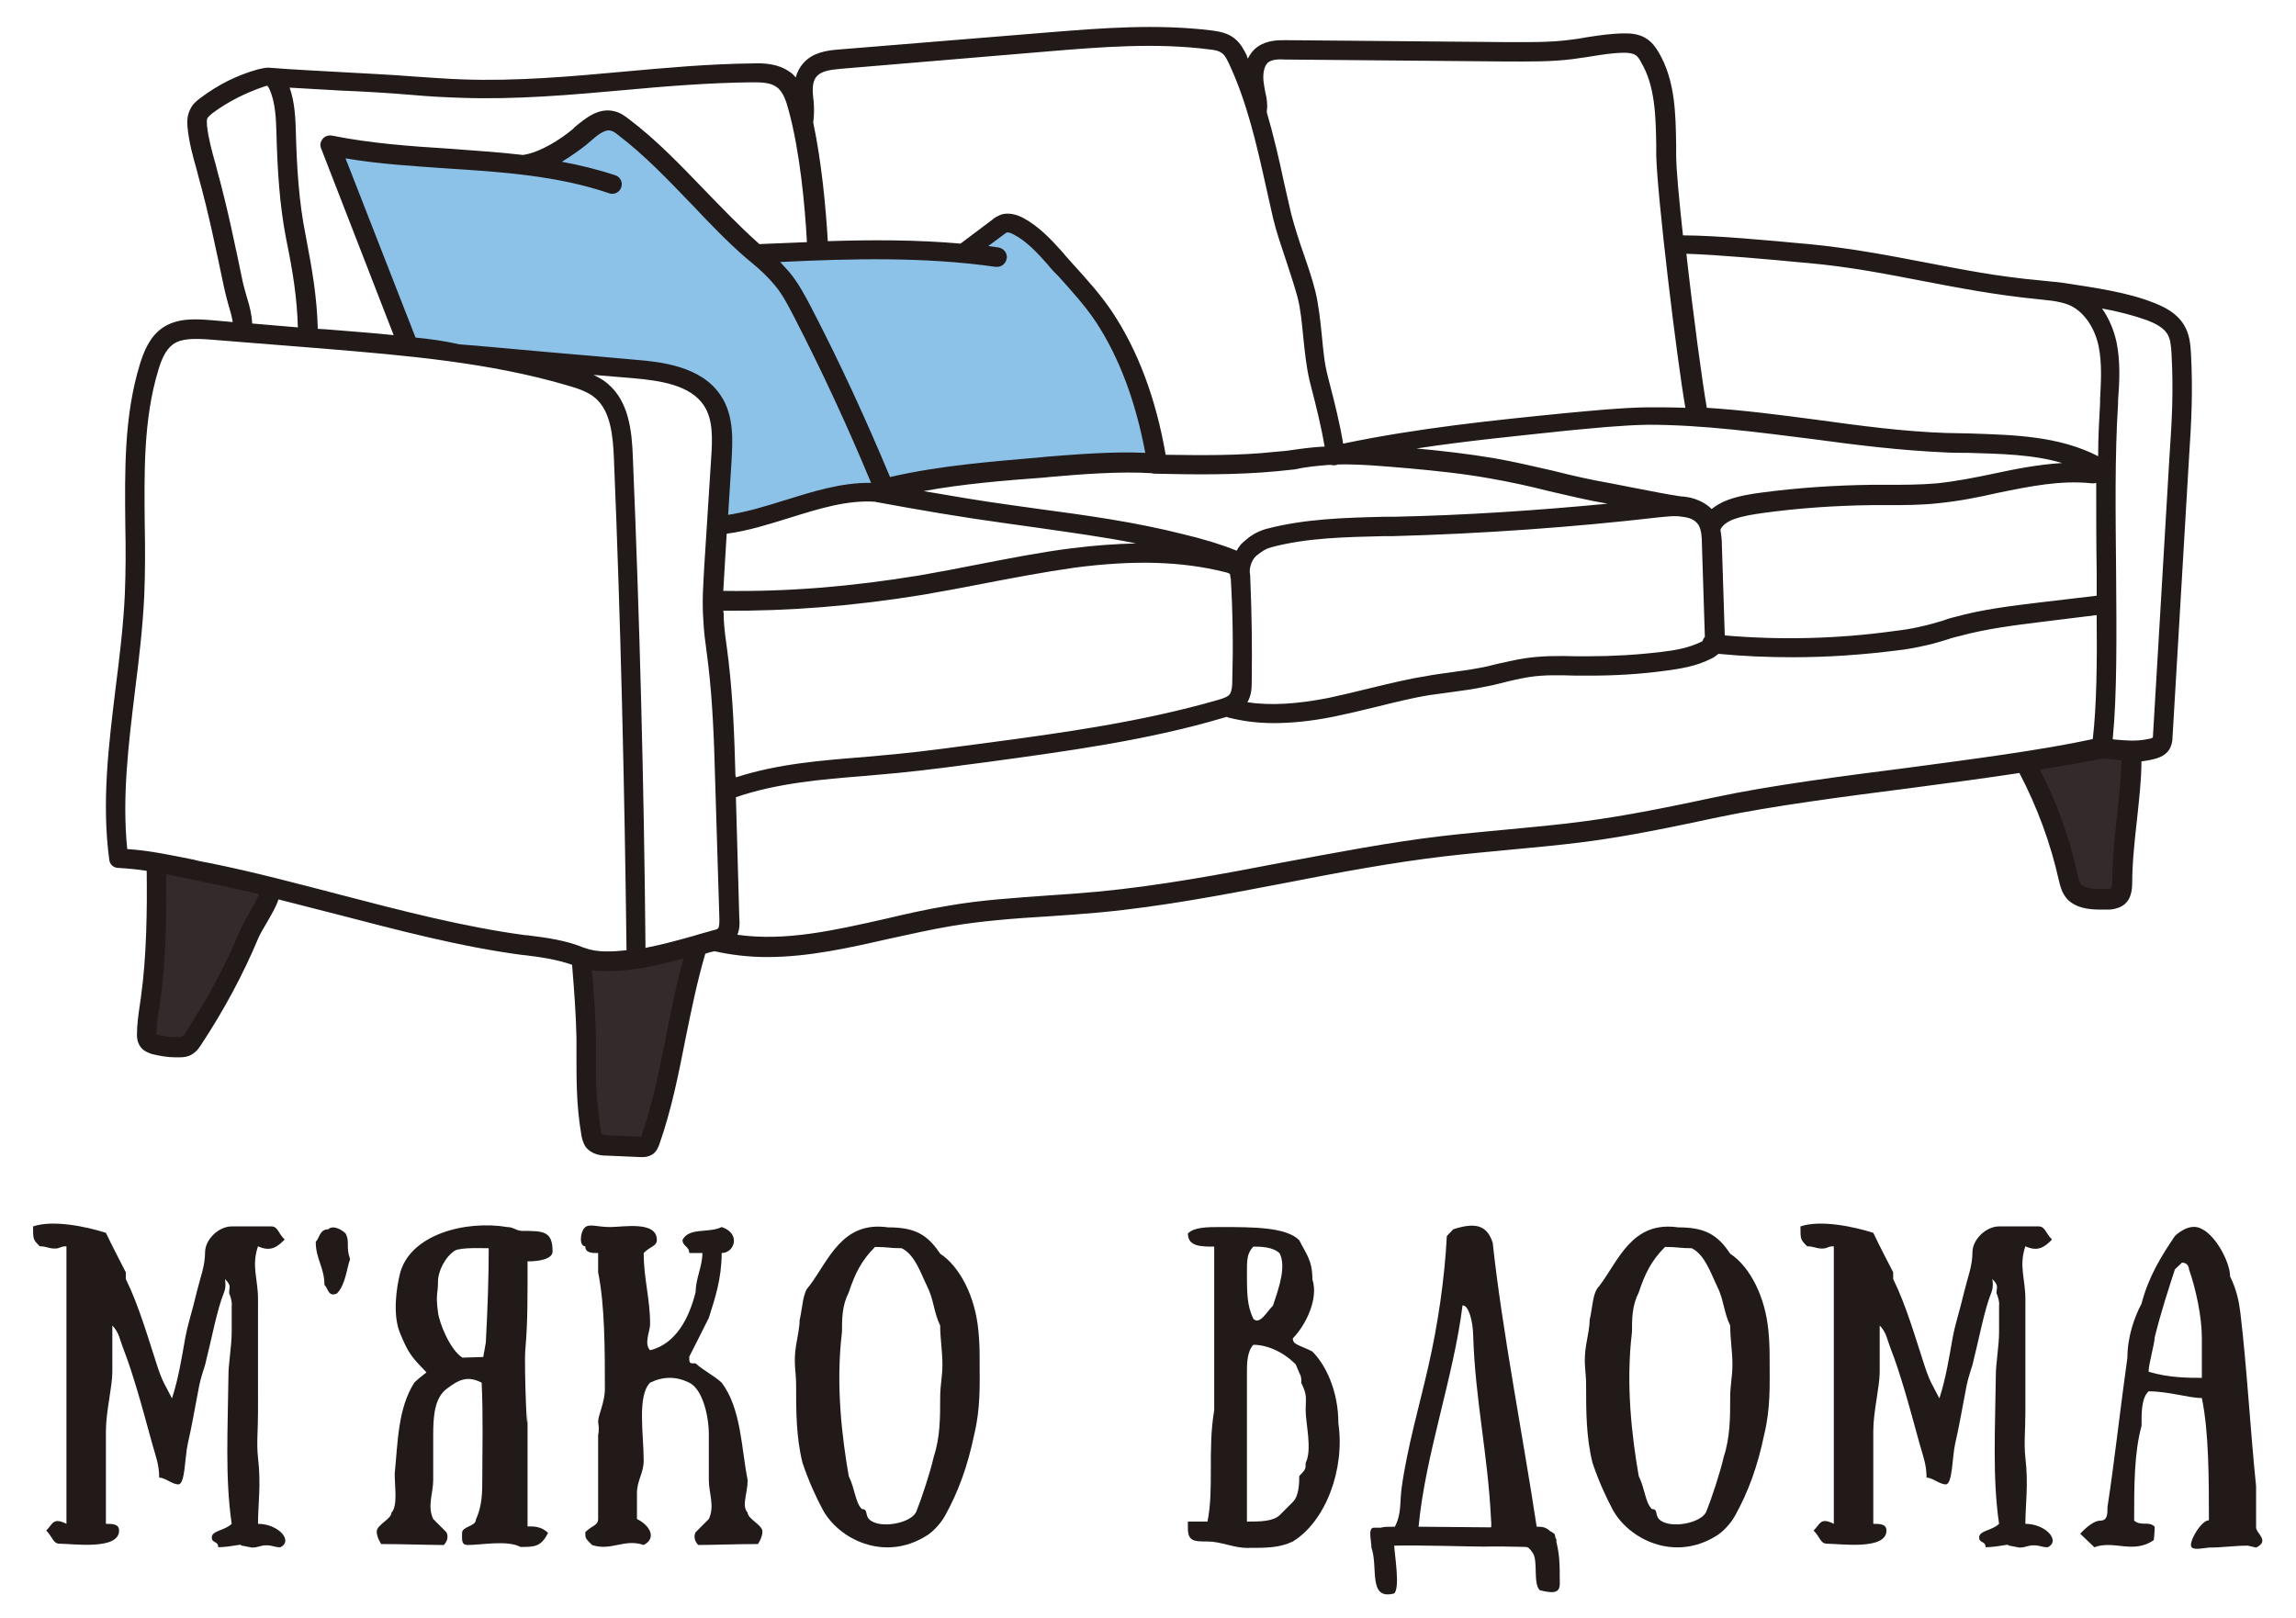
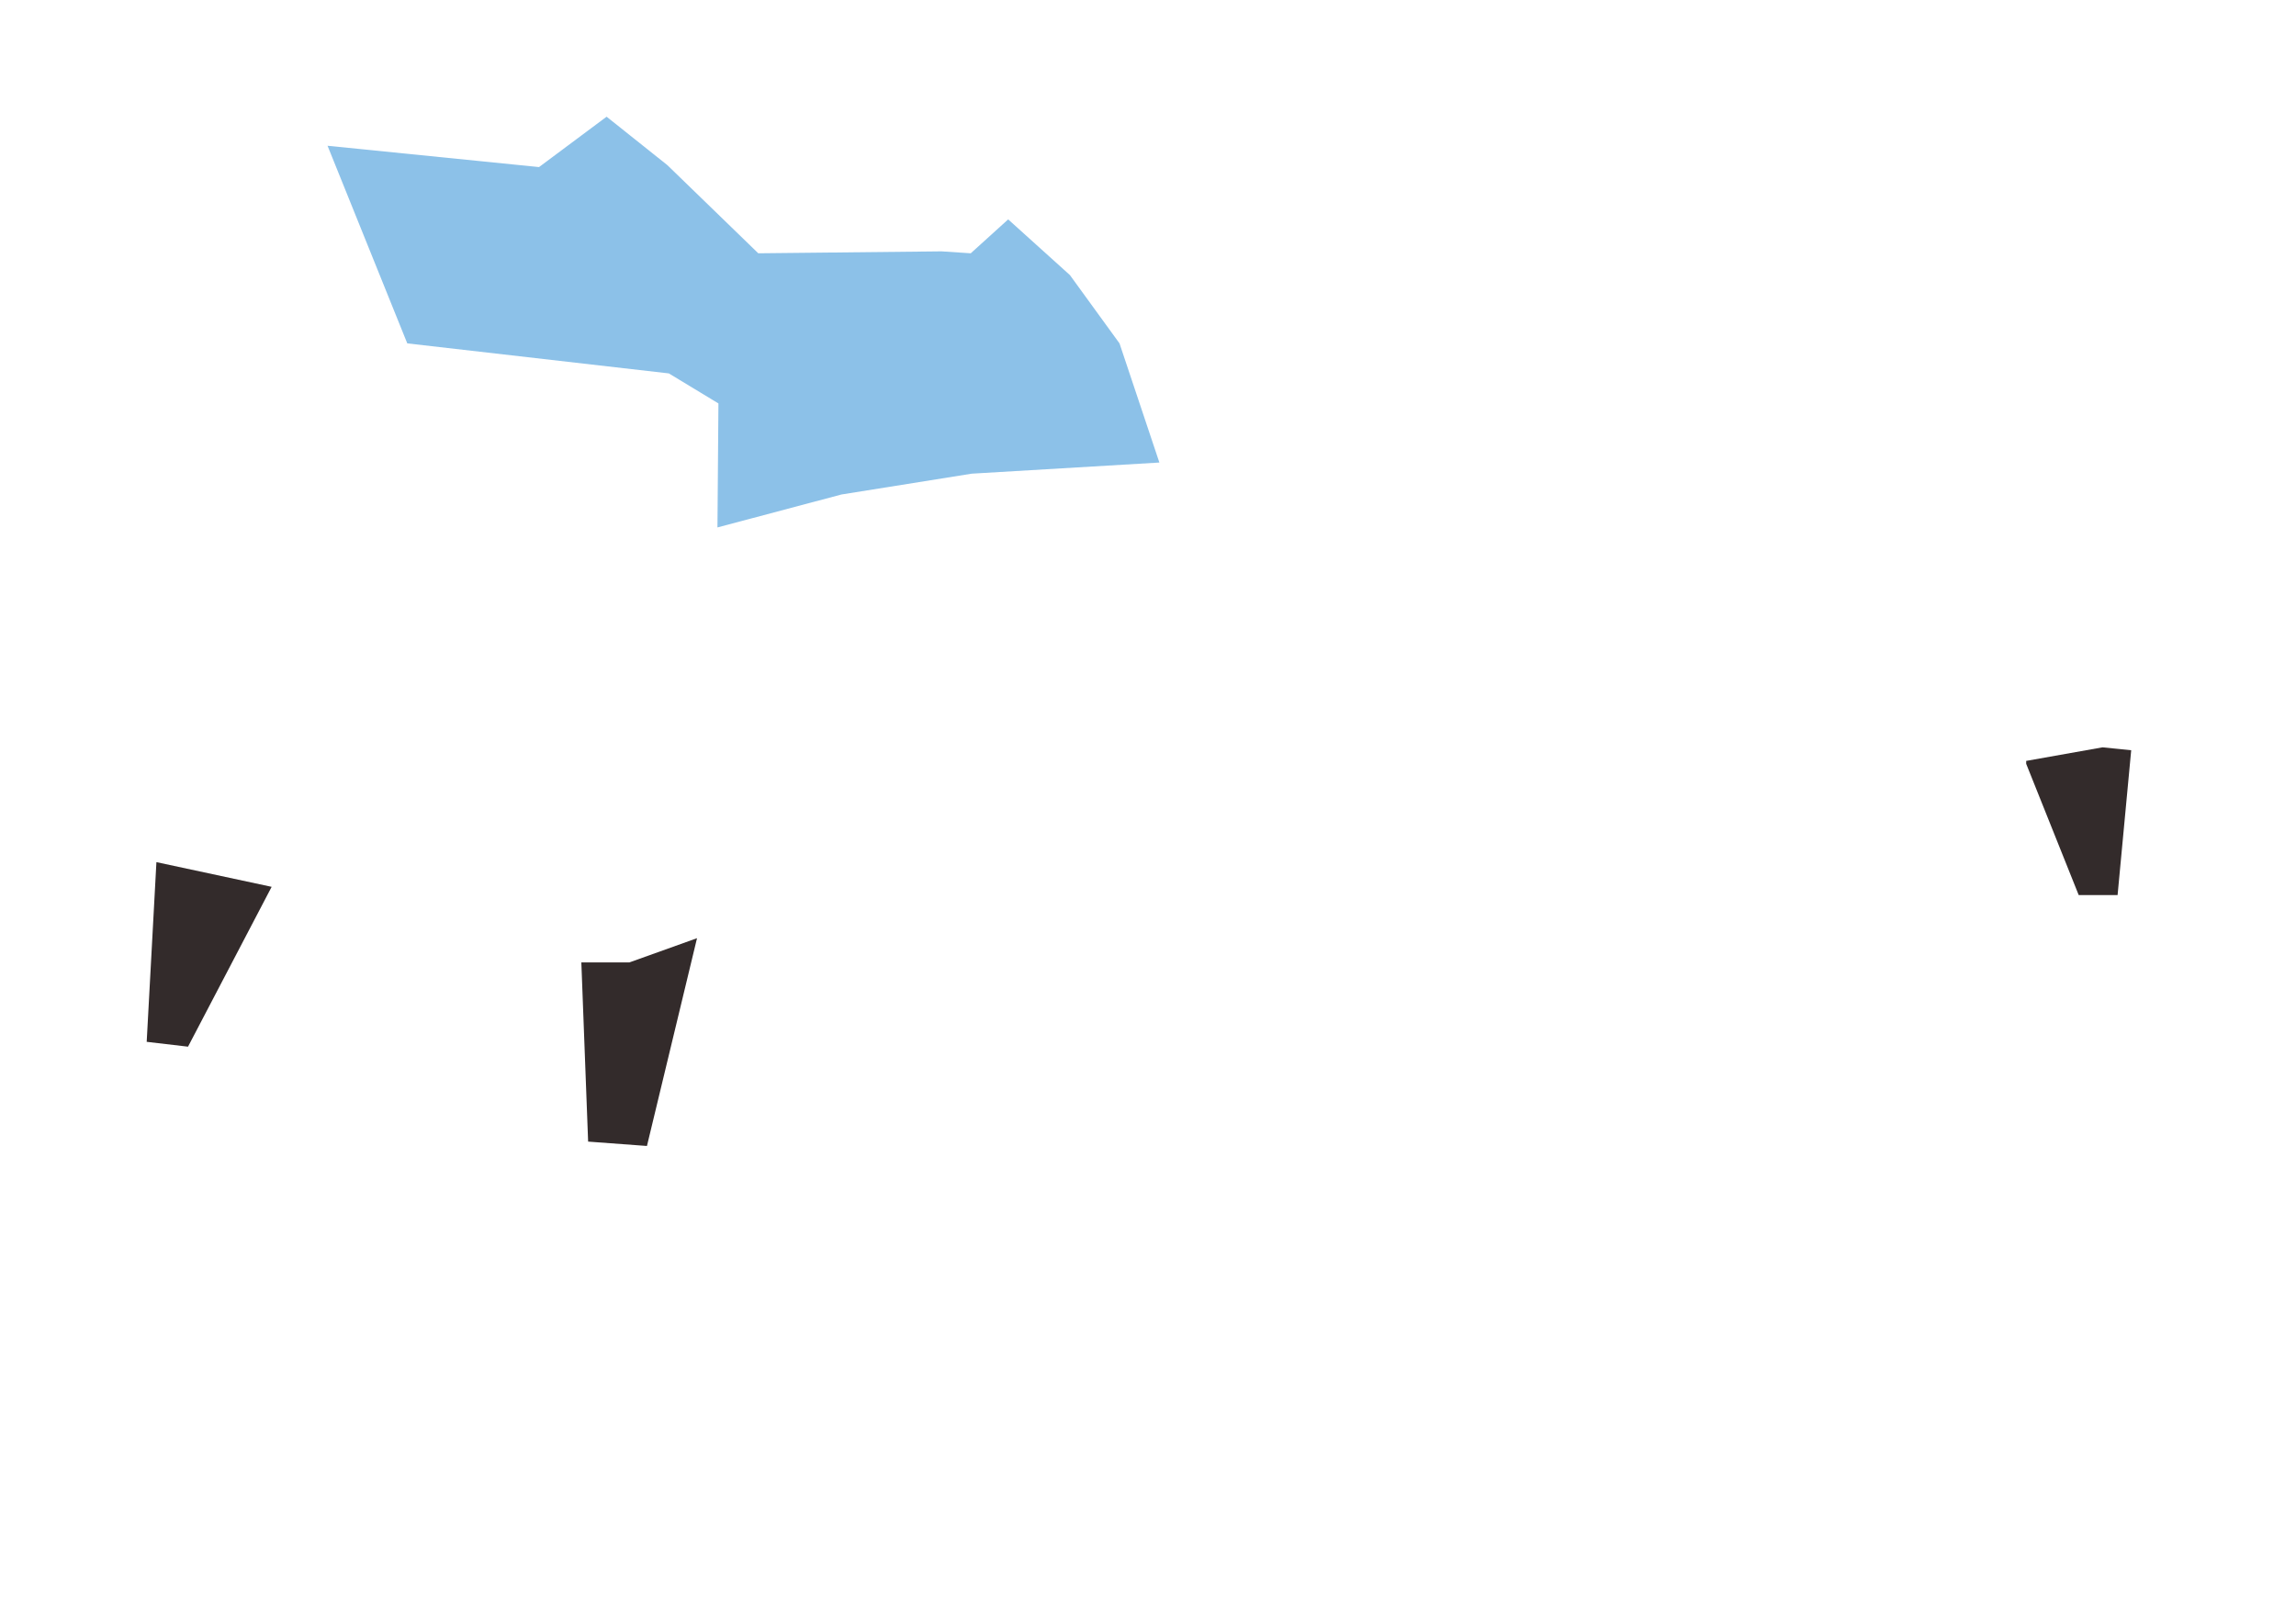
<svg xmlns="http://www.w3.org/2000/svg" viewBox="0 0 1070.208 754.149" height="754.149" width="1070.208" xml:space="preserve" id="svg2" version="1.1">
  <defs id="defs6">
    <clipPath id="clipPath26">
-       <path id="path24" d="M 35.266,161.087 H 767.041 V 557.463 H 35.266 Z" />
-     </clipPath>
+       </clipPath>
    <clipPath id="clipPath38">
-       <path id="path36" d="M 0,565.612 H 802.656 V 0 H 0 Z" />
-     </clipPath>
+       </clipPath>
  </defs>
  <g transform="matrix(1.333,0,0,-1.333,0,754.149)" id="g10">
    <g transform="translate(142.415,445.664)" id="g12">
      <path id="path14" style="fill:#8cc1e8;fill-opacity:1;fill-rule:nonzero;stroke:none" d="m 0,0 -27.88,69.112 73.95,-7.453 23.63,17.617 21.249,-16.94 31.79,-30.829 64.09,0.678 10.2,-0.678 13.09,11.858 21.59,-19.481 17.34,-23.884 13.939,-41.67 -65.619,-3.896 -45.559,-7.284 -43.35,-11.519 0.34,43.365 -17.34,10.502 z" />
    </g>
    <g transform="translate(745.231,303.375)" id="g16">
      <path id="path18" style="fill:#332b2b;fill-opacity:1;fill-rule:nonzero;stroke:none" d="M 0,0 -4.76,-50.648 H -18.359 L -36.72,-4.743 v 1.016 l 26.69,4.743 z m -541.956,-74.024 2.38,-62.845 20.569,-1.525 17.51,72.669 -23.63,-8.468 h -16.829 z m -151.98,-27.951 14.451,-1.693 29.239,55.899 -40.289,8.639 z" />
    </g>
    <g id="g20">
      <g clip-path="url(#clipPath26)" id="g22">
        <g transform="translate(766.141,441.938)" id="g28">
          <path id="path30" style="fill:#211a19;fill-opacity:1;fill-rule:nonzero;stroke:none" d="m 0,0 c -0.17,3.388 -0.51,7.115 -2.55,10.333 -2.55,4.065 -6.63,6.098 -10.54,7.623 -9.35,3.726 -20.74,5.251 -31.62,6.945 l -2.89,0.339 h -0.17 c -1.7,0.169 -3.4,0.338 -4.93,0.508 -15.13,1.355 -27.71,3.896 -40.119,6.267 -12.41,2.372 -25.33,4.913 -40.8,6.437 l -2.04,0.17 c -10.88,1.016 -30.43,2.879 -41.99,2.879 -1.36,12.535 -2.38,23.207 -2.38,28.289 v 3.218 c -0.17,11.18 -0.34,22.699 -6.12,32.523 -1.02,1.695 -2.38,3.727 -4.76,5.082 -2.38,1.355 -4.93,1.525 -6.97,1.525 -4.59,0 -9.01,-0.678 -13.43,-1.355 -1.87,-0.339 -3.74,-0.678 -5.44,-0.847 -7.48,-1.017 -15.13,-0.847 -22.779,-0.847 l -77.01,0.677 c -2.721,0 -6.46,0 -9.69,-2.202 -1.53,-1.016 -2.72,-2.541 -3.57,-4.235 -0.17,0.339 -0.341,0.678 -0.341,1.017 -1.019,2.032 -2.21,4.404 -4.42,6.098 -2.379,1.863 -5.269,2.371 -7.819,2.71 -19.21,2.371 -38.59,0.847 -57.29,-0.677 l -72.589,-5.929 c -4.761,-0.339 -9.52,-1.017 -12.92,-4.743 -1.36,-1.525 -2.211,-3.219 -2.72,-5.082 -0.68,0.847 -1.36,1.525 -2.21,2.033 -3.911,2.71 -8.5,3.049 -12.92,2.879 -15.13,-0.169 -30.26,-1.524 -45.05,-2.879 -18.36,-1.694 -37.569,-3.388 -56.27,-2.711 -5.609,0.17 -11.559,0.678 -17.17,1.017 -8.16,0.677 -16.83,1.016 -25.159,1.524 -8.33,0.508 -17,0.847 -24.99,1.525 -1.7,0.169 -3.061,-0.339 -4.08,-0.508 -7.48,-2.033 -14.109,-5.421 -20.23,-9.995 -1.36,-1.016 -2.89,-2.202 -3.74,-4.234 -1.019,-2.033 -1.019,-4.235 -0.849,-6.098 0.509,-5.252 1.87,-10.164 3.229,-14.907 l 0.51,-2.033 c 3.57,-12.704 6.29,-26.086 9.011,-38.96 0.509,-2.371 1.019,-4.234 1.529,-6.098 0.681,-2.202 1.19,-4.065 1.53,-6.098 l -7.65,0.677 c -4.76,0.339 -11.73,1.017 -17.17,-2.879 -4.25,-3.049 -6.289,-8.131 -7.65,-12.535 -5.61,-18.295 -5.269,-37.605 -5.099,-56.238 0.17,-7.962 0.17,-16.262 -0.17,-24.393 -0.511,-10.841 -1.87,-22.02 -3.231,-32.692 -2.379,-19.65 -4.929,-39.807 -2.21,-59.965 0.17,-1.694 1.531,-2.88 3.23,-2.88 3.23,-0.17 6.631,-0.508 9.86,-1.016 0.17,-13.382 0,-29.983 -2.04,-44.381 -0.17,-0.847 -0.17,-1.524 -0.34,-2.371 -0.509,-3.388 -1.02,-6.945 -1.02,-10.503 0,-0.847 0,-2.54 1.19,-4.234 1.191,-1.695 3.06,-2.203 3.91,-2.541 2.72,-0.678 5.44,-1.186 8.331,-1.186 h 1.529 c 1.36,0 2.89,0.169 4.25,1.017 1.7,1.015 2.551,2.371 3.23,3.387 7.82,11.858 14.62,24.393 20.06,37.436 0.681,1.524 1.7,3.219 2.891,5.251 1.529,2.71 3.229,5.421 4.079,8.131 6.63,-1.694 13.26,-3.388 19.89,-5.082 21.59,-5.59 43.69,-11.519 65.789,-14.399 h 0.34 c 5.611,-0.677 11.391,-1.524 16.66,-3.388 0.68,-8.469 1.361,-17.108 1.531,-25.578 v -6.945 c 0,-3.727 0,-7.792 0.17,-11.687 0.169,-5.082 0.679,-10.165 1.53,-15.246 0.17,-1.016 0.51,-2.711 1.529,-4.235 2.21,-2.879 5.78,-3.049 7.481,-3.049 l 11.729,-0.508 h 0.681 c 1.019,0 2.21,0.169 3.569,1.016 1.36,1.017 1.87,2.372 2.21,3.219 4.25,12.027 6.8,24.731 9.18,36.928 2.04,9.994 4.08,20.157 6.97,29.982 1.02,0.339 2.21,0.678 3.23,0.847 6.12,-1.356 12.24,-2.033 18.36,-2.033 14.449,0 28.73,3.218 42.84,6.437 7.14,1.524 14.449,3.219 21.59,4.404 11.05,1.864 22.609,2.71 33.829,3.388 5.78,0.339 11.9,0.847 17.851,1.355 21.929,2.033 43.859,6.268 65.109,10.333 18.189,3.557 37.06,7.115 55.76,9.317 7.309,0.847 14.619,1.524 21.76,2.202 9.009,0.847 18.359,1.694 27.54,2.879 15.639,2.033 31.449,5.421 46.579,8.64 18.7,3.896 43.349,7.114 67.149,10.163 12.75,1.694 25.67,3.388 37.91,5.251 6.29,-12.027 10.88,-24.562 13.77,-37.436 0.511,-2.032 1.02,-4.573 3.06,-6.775 2.89,-2.88 6.97,-3.557 11.39,-3.557 h 2.89 c 1.02,0 2.21,0.169 3.57,0.677 3.23,1.186 4.76,4.065 4.76,8.469 0,7.285 0.85,14.907 1.7,22.53 0.68,6.606 1.53,13.551 1.53,20.158 1.19,0.169 2.55,0.338 3.91,0.677 1.36,0.339 4.249,1.016 5.78,3.388 1.02,1.694 1.19,3.388 1.19,4.574 l 5.78,97.908 C 0.17,-23.376 0.68,-12.874 0,0 m -540.427,-207.675 c -0.51,56.916 -2.04,114.679 -4.42,171.595 -0.34,9.147 -1.36,19.48 -8.84,25.747 -1.53,1.355 -3.23,2.203 -4.929,3.049 5.439,-0.508 10.369,-0.846 14.109,-1.185 9.35,-0.847 19.72,-2.372 24.48,-9.486 3.23,-4.913 3.06,-11.35 2.55,-18.633 l -2.379,-37.266 c -0.341,-6.268 -0.851,-12.705 -0.341,-19.312 0.17,-3.896 0.68,-7.622 1.19,-11.349 0.17,-1.355 0.34,-2.71 0.51,-4.065 1.53,-12.874 2.04,-26.256 2.38,-39.129 l 1.53,-49.972 c 0,-0.846 0,-2.879 -0.51,-3.217 -0.34,-0.339 -1.19,-0.509 -1.87,-0.678 -2.21,-0.678 -4.42,-1.186 -6.46,-1.863 -5.44,-1.525 -10.88,-3.05 -17,-4.236 m -80.409,213.434 -24.48,62.676 c 11.9,-2.033 23.969,-2.711 35.87,-3.558 18.87,-1.185 38.42,-2.541 56.269,-8.639 1.7,-0.677 3.74,0.339 4.25,2.033 0.68,1.694 -0.34,3.727 -2.04,4.235 -6.12,2.033 -12.41,3.557 -18.7,4.743 3.061,1.863 5.95,3.896 8.33,5.759 l 1.191,1.016 c 2.719,2.372 5.439,4.744 7.649,4.066 0.851,-0.17 1.7,-0.847 2.551,-1.525 9.349,-7.114 17.679,-15.922 25.84,-24.392 5.949,-6.268 12.069,-12.704 18.699,-18.464 0.68,-0.508 1.36,-1.186 2.04,-1.694 3.06,-2.54 5.78,-5.081 8.16,-7.961 2.72,-3.219 4.59,-6.945 6.8,-11.18 9.69,-18.803 18.7,-38.283 26.86,-57.932 -10.37,0.169 -20.4,-3.049 -30.26,-6.098 -6.46,-2.033 -13.09,-4.066 -19.72,-5.082 l 1.19,18.972 c 0.34,6.606 1.02,15.584 -3.74,22.699 -6.8,10.502 -21.59,11.857 -29.579,12.535 -7.311,0.677 -19.04,1.694 -30.941,2.71 -11.899,1.016 -23.63,2.202 -30.939,2.71 -5.101,1.186 -10.2,1.863 -15.3,2.371 m 202.809,24.732 h 0.509 c 1.701,0 3.06,1.185 3.401,2.88 0.34,1.863 -1.021,3.557 -2.891,3.896 -1.189,0.169 -2.38,0.338 -3.569,0.507 l 5.269,3.896 c 0.34,0.339 1.021,0.678 1.191,0.848 0.17,0 0.849,0.169 2.38,-0.678 4.59,-2.371 8.33,-6.437 12.069,-10.672 l 0.681,-0.847 c 0.849,-1.016 1.869,-2.032 2.889,-3.049 4.59,-5.082 9.35,-10.333 13.09,-15.922 8.16,-12.366 13.941,-27.781 17.34,-45.906 -11.22,0.509 -23.97,-0.508 -34.51,-1.355 l -1.53,-0.17 c -17.51,-1.524 -35.699,-2.879 -53.209,-6.944 -8.33,19.988 -17.51,39.976 -27.54,59.287 -2.38,4.573 -4.59,8.639 -7.65,12.365 -1.02,1.186 -2.21,2.372 -3.23,3.558 24.819,1.186 50.489,1.863 75.31,-1.694 m 286.278,-60.304 c 14.79,-2.033 30.26,-3.896 45.39,-4.573 2.719,-0.17 5.609,-0.17 8.33,-0.17 11.219,-0.339 22.609,-0.508 32.979,-3.557 -8.16,-0.508 -16.15,-2.033 -23.97,-3.727 -6.459,-1.355 -13.259,-2.71 -19.889,-3.388 -5.78,-0.508 -11.731,-0.508 -17.341,-0.508 h -5.439 c -12.75,-0.169 -25.67,-1.016 -38.42,-2.71 -3.911,-0.508 -7.991,-1.186 -11.73,-2.541 -2.38,-0.846 -4.25,-2.033 -5.78,-3.218 -2.21,2.202 -4.93,3.388 -7.82,4.065 h -0.17 c -0.85,0.17 -1.87,0.339 -2.72,0.339 -4.59,0.677 -10.54,1.863 -15.81,2.88 -3.23,0.677 -6.29,1.185 -8.67,1.693 -6.8,1.186 -13.6,2.711 -20.23,4.405 -6.8,1.524 -13.77,3.218 -20.739,4.404 -9.011,1.524 -18.021,2.541 -27.031,3.388 17.68,2.71 35.53,4.404 52.871,6.267 9.179,0.847 18.699,1.864 28.049,2.033 19.38,0 39.1,-2.71 58.14,-5.082 m -169.999,-8.978 h 1.189 c 0.511,-0.169 1.021,-0.169 1.701,0 0.17,0 0.339,0 0.509,0.17 8.161,0.169 16.661,-0.678 24.821,-1.356 9.349,-0.846 19.21,-1.863 28.559,-3.557 6.8,-1.185 13.77,-2.71 20.401,-4.404 6.63,-1.524 13.599,-3.218 20.569,-4.404 -24.819,-2.371 -49.98,-4.065 -74.97,-4.574 h -3.229 c -13.601,-0.338 -27.54,-0.677 -41.14,-4.234 -3.57,-1.017 -5.95,-2.71 -7.99,-4.574 -1.02,-0.847 -1.7,-1.863 -2.38,-3.049 -5.44,2.202 -11.56,4.065 -18.7,5.759 -16.659,4.235 -33.829,6.607 -50.32,8.809 -3.57,0.508 -7.309,1.016 -10.879,1.524 -9.861,1.355 -19.72,3.049 -29.58,4.743 13.94,2.541 28.389,3.727 42.33,4.743 l 1.529,0.17 c 11.56,1.016 24.65,2.032 35.87,1.355 0.17,0 0.51,-0.17 0.68,-0.17 14.11,-0.338 28.73,-0.508 43.18,0.847 2.21,0.17 4.249,0.509 6.46,0.678 3.57,0.847 7.48,1.186 11.39,1.524 m -210.969,-35.403 0.68,11.35 c 7.65,1.016 14.96,3.387 22.1,5.59 10.37,3.218 20.06,6.267 29.919,5.589 0.17,-0.168 0.511,-0.168 0.681,-0.168 14.619,-2.711 29.579,-5.252 44.369,-7.285 3.571,-0.508 7.311,-1.016 10.88,-1.524 11.561,-1.694 23.46,-3.219 35.191,-5.59 -6.971,-0.169 -14.451,-0.678 -22.441,-1.694 -10.88,-1.355 -21.93,-3.557 -32.47,-5.59 -6.799,-1.355 -13.939,-2.71 -20.74,-3.896 -23.8,-3.896 -45.559,-5.759 -68.679,-5.421 0.17,2.71 0.34,5.76 0.51,8.639 m 3.74,-73.177 c -0.34,13.043 -0.85,26.595 -2.379,39.807 -0.171,1.356 -0.341,2.71 -0.511,4.065 -0.51,3.558 -1.02,7.285 -1.19,10.842 0,1.016 0,1.863 -0.17,2.879 23.29,-0.169 46.07,1.694 69.87,5.59 6.969,1.186 14.11,2.541 21.08,3.896 10.54,2.033 21.25,4.066 31.96,5.59 20.739,2.71 37.399,2.202 52.359,-1.524 1.53,-0.339 1.87,-0.678 1.87,-0.678 0.17,-0.339 0.17,-1.355 0.34,-1.863 0.68,-11.688 0.85,-23.546 0.51,-35.403 0,-1.863 -0.17,-3.726 -0.85,-4.743 -0.68,-1.017 -2.38,-1.525 -4.08,-2.033 -26.35,-7.622 -54.229,-11.518 -81.09,-15.075 -10.37,-1.356 -21.079,-2.88 -31.619,-3.896 -3.74,-0.339 -7.31,-0.678 -11.05,-1.017 -14.96,-1.186 -30.26,-2.372 -44.88,-7.114 z m 180.539,33.032 c 0.169,11.857 0,23.884 -0.51,35.911 0,0.508 0,1.185 -0.17,2.032 -0.17,2.202 1.02,4.743 2.21,5.76 2.04,1.694 3.4,2.54 5.27,3.049 12.749,3.388 26.35,3.557 39.44,3.896 h 3.229 c 30.941,0.847 62.39,3.049 93.16,6.606 2.04,0.169 4.42,0.508 6.63,0.339 0.85,-0.17 1.7,-0.17 2.38,-0.339 2.04,-0.339 3.57,-1.186 4.59,-2.71 1.02,-1.694 1.189,-4.404 1.189,-6.776 l 1.021,-32.015 v -0.339 c -0.34,-0.339 -0.68,-1.016 -0.85,-1.524 -0.171,0 -0.171,-0.17 -0.34,-0.17 -4.42,-2.202 -9.52,-3.049 -13.94,-3.557 -8.33,-1.016 -17,-1.525 -25.5,-1.525 h -4.59 c -5.78,0.17 -11.73,0.17 -17.51,-0.677 -3.4,-0.508 -6.799,-1.355 -10.03,-2.033 -2.04,-0.508 -3.91,-1.016 -5.95,-1.355 -3.569,-0.677 -7.479,-1.186 -11.05,-1.694 -2.55,-0.338 -5.099,-0.677 -7.649,-1.186 -6.63,-1.016 -13.26,-2.71 -19.72,-4.234 -4.761,-1.186 -9.69,-2.372 -14.45,-3.388 -11.22,-2.202 -20.4,-2.711 -28.39,-1.524 1.53,2.54 1.53,5.42 1.53,7.453 m 165.409,15.922 -1.02,31.846 c 0,1.525 -0.17,3.218 -0.511,5.082 0.681,1.863 3.231,3.218 4.761,3.726 3.23,1.186 6.8,1.695 10.369,2.202 12.41,1.694 24.991,2.541 37.571,2.711 h 5.439 c 5.95,0 12.07,0 18.021,0.678 6.969,0.677 13.939,2.032 20.569,3.557 11.56,2.371 22.27,4.573 33.32,3.387 0.51,0 0.85,0 1.361,0.17 0,-10.503 0,-21.174 0.169,-31.676 v -7.792 l -20.06,-2.372 c -9.689,-1.185 -19.89,-2.372 -29.58,-5.081 -1.529,-0.339 -3.06,-0.848 -4.42,-1.356 -2.38,-0.677 -4.59,-1.355 -6.97,-1.863 -3.399,-0.847 -6.969,-1.355 -9.859,-1.694 -19.55,-2.711 -39.441,-3.218 -59.16,-1.525 m 26.86,130.432 2.04,-0.169 c 15.13,-1.355 27.709,-3.896 40.119,-6.268 12.41,-2.371 25.33,-4.912 40.8,-6.436 1.53,-0.17 3.061,-0.339 4.59,-0.509 2.38,-0.339 4.76,-0.846 6.8,-1.863 4.591,-2.372 8.16,-7.623 9.52,-14.06 1.19,-5.928 0.85,-12.026 0.51,-18.463 v -1.186 c -0.34,-6.098 -0.68,-12.366 -0.68,-18.803 -13.77,7.115 -29.58,7.454 -44.88,7.962 -2.719,0 -5.44,0.169 -8.33,0.169 -14.96,0.508 -30.09,2.541 -44.88,4.574 -12.75,1.694 -25.669,3.388 -38.759,4.235 -1.53,8.638 -4.76,32.523 -7.14,53.866 11.05,-0.338 29.75,-2.032 40.29,-3.049 m -187.509,59.457 c -0.341,1.525 -0.51,2.88 -0.68,4.235 -0.17,2.371 0.17,5.251 1.87,6.437 1.36,0.847 3.4,1.016 5.78,0.847 l 77.01,-0.678 c 7.819,0 15.809,-0.169 23.63,0.847 1.869,0.339 3.909,0.508 5.779,0.847 4.25,0.678 8.16,1.355 12.24,1.355 1.19,0 2.72,-0.17 3.57,-0.677 1.02,-0.509 1.7,-1.694 2.21,-2.711 4.93,-8.3 5.1,-18.972 5.27,-29.135 V 69.62 c 0.34,-14.398 7.14,-70.975 10.2,-88.422 -4.42,0.169 -9.01,0.169 -13.43,0.169 -9.69,-0.169 -19.209,-1.186 -28.56,-2.033 -25.5,-2.541 -51.85,-5.251 -77.689,-10.671 -1.02,6.437 -3.06,14.737 -4.76,21.174 l -0.68,2.71 c -1.19,4.574 -1.53,9.147 -2.04,14.229 -0.51,4.912 -1.02,9.994 -2.21,15.076 -1.19,4.743 -2.721,9.147 -4.25,13.551 -1.53,4.404 -3.06,9.147 -4.25,13.721 -0.851,3.727 -1.7,7.453 -2.55,11.18 -1.7,7.961 -3.57,16.092 -5.95,24.223 v 0.508 c 0.34,2.202 0,4.404 -0.51,6.437 m -156.739,5.759 c 1.7,1.864 4.93,2.202 8.5,2.541 l 72.589,6.098 c 18.36,1.525 37.4,3.049 55.93,0.678 1.87,-0.17 3.57,-0.508 4.59,-1.356 1.02,-0.677 1.7,-2.201 2.38,-3.557 6.29,-13.382 9.69,-28.288 12.92,-42.856 0.85,-3.726 1.699,-7.622 2.55,-11.349 1.189,-4.912 2.89,-9.825 4.42,-14.398 1.36,-4.235 2.89,-8.639 4.08,-13.044 1.189,-4.573 1.53,-9.147 2.04,-14.059 0.51,-4.912 1.02,-10.163 2.21,-15.245 l 0.68,-2.711 c 1.53,-5.759 3.57,-14.228 4.59,-20.327 -3.741,-0.169 -7.65,-0.677 -11.22,-1.186 -2.04,-0.338 -4.25,-0.507 -6.29,-0.677 -12.58,-1.355 -25.5,-1.186 -38.08,-1.016 -3.4,19.649 -9.69,36.419 -18.7,49.97 -4.08,6.098 -9.01,11.519 -13.77,16.77 -0.85,1.016 -1.87,2.033 -2.72,3.049 l -0.679,0.847 c -4.081,4.574 -8.331,9.147 -13.941,12.197 -1.019,0.507 -4.25,2.201 -7.649,1.185 -1.361,-0.508 -2.55,-1.185 -3.231,-1.863 l -11.05,-8.3 c -15.469,1.355 -31.109,1.355 -46.409,0.847 -0.68,11.857 -2.211,27.949 -5.1,41.501 0.34,2.371 0.34,4.912 0.17,7.283 -0.51,3.727 -0.68,7.115 1.19,8.978 m -141.779,-6.606 c 5.61,-0.508 11.559,-0.847 17.34,-1.017 19.04,-0.677 38.419,1.017 57.12,2.711 14.619,1.355 29.579,2.541 44.369,2.71 3.23,0 6.63,0 8.84,-1.694 2.38,-1.694 3.4,-5.251 4.25,-8.469 3.74,-13.721 5.61,-32.524 6.29,-45.736 -5.61,-0.17 -11.05,-0.508 -16.66,-0.678 l -0.51,0.508 c -6.46,5.76 -12.41,12.027 -18.36,18.125 -8.33,8.639 -16.83,17.617 -26.69,25.07 -1.359,1.016 -2.89,2.202 -4.93,2.711 -5.78,1.524 -10.37,-2.541 -13.94,-5.421 l -0.85,-0.847 c -4.25,-3.557 -11.389,-8.131 -17.34,-8.978 -8.67,1.017 -17.339,1.525 -25.839,2.202 -13.6,0.847 -27.54,1.864 -40.97,4.574 -1.19,0.169 -2.55,-0.169 -3.23,-1.186 -0.85,-1.016 -1.02,-2.202 -0.51,-3.388 l 25.33,-65.216 c -7.821,0.848 -15.81,1.355 -23.63,2.033 l -2.89,0.17 c -0.34,11.349 -1.87,20.157 -4.25,32.692 -2.38,11.688 -3.06,23.715 -3.4,35.064 v 0.339 c -0.17,5.421 -0.34,11.011 -2.21,16.262 5.78,-0.339 11.9,-0.678 17.679,-1.017 8.331,-0.338 17,-0.846 24.991,-1.524 m -57.46,-71.314 c -0.51,1.694 -1.02,3.557 -1.53,5.59 -2.72,13.043 -5.44,26.425 -9.01,39.299 l -0.51,2.032 c -1.359,4.744 -2.55,9.147 -3.06,13.721 0,0.847 -0.17,2.033 0.17,2.541 0.34,0.508 1.02,1.186 1.7,1.694 5.44,4.065 11.56,7.115 18.02,9.316 0.68,0.17 1.021,0.339 1.19,0.339 0.17,-0.169 0.34,-0.339 0.68,-1.016 2.21,-4.743 2.38,-10.502 2.55,-16.092 v -0.339 c 0.34,-11.688 1.02,-24.054 3.4,-36.25 2.38,-11.688 3.74,-20.158 4.08,-30.83 l -15.98,1.356 c -0.17,3.218 -0.85,5.929 -1.7,8.639 m 0.85,-214.451 c -1.19,-2.202 -2.38,-4.234 -3.23,-6.097 -5.27,-12.705 -11.9,-24.902 -19.38,-36.25 -0.17,-0.339 -0.68,-1.017 -1.02,-1.186 -0.169,0 -0.339,-0.17 -1.19,-0.17 -2.55,-0.169 -5.1,0.17 -7.649,0.847 h -0.17 c 0,3.05 0.509,6.267 1.019,9.486 0.17,0.847 0.17,1.695 0.34,2.371 2.04,14.399 2.21,30.66 2.04,44.212 2.891,-0.509 5.61,-1.185 8.33,-1.694 1.87,-0.339 3.74,-0.847 5.611,-1.186 6.119,-1.185 12.409,-2.71 18.529,-4.065 -0.68,-1.863 -2.04,-4.234 -3.23,-6.268 m 96.56,-8.131 c -21.59,2.88 -43.691,8.639 -65.11,14.23 -14.96,3.895 -30.26,7.961 -45.39,11.01 -1.87,0.339 -3.739,0.677 -5.609,1.186 -7.651,1.525 -15.471,3.218 -23.291,3.726 -1.87,18.295 0.51,37.098 2.72,55.391 1.361,10.842 2.72,22.191 3.231,33.202 0.34,8.3 0.34,16.6 0.17,24.731 -0.17,18.125 -0.511,36.927 4.759,54.205 1.02,3.388 2.38,6.945 5.1,8.978 3.061,2.202 7.82,2.033 12.75,1.694 l 40.29,-3.219 c 28.22,-2.371 57.46,-4.742 84.999,-12.873 3.57,-1.017 7.141,-2.202 9.69,-4.405 5.27,-4.573 6.121,-12.873 6.46,-20.835 2.38,-57.085 3.741,-115.187 4.42,-172.271 -4.929,-0.508 -10.37,-0.847 -14.62,0.846 h -0.17 c -6.46,2.711 -13.259,3.558 -19.889,4.404 z m 40.289,-70.466 -11.39,0.508 c -1.7,0 -2.21,0.338 -2.38,0.338 -0.169,0.17 -0.169,0.848 -0.339,1.186 -0.681,4.743 -1.191,9.655 -1.531,14.398 -0.17,3.727 -0.17,7.623 -0.17,11.35 v 7.114 c -0.17,7.792 -0.679,15.754 -1.36,23.376 1.87,-0.339 3.74,-0.339 5.61,-0.339 3.571,0 7.14,0.339 10.201,0.848 5.779,0.847 10.879,2.202 16.149,3.557 -2.38,-8.809 -4.25,-17.786 -5.95,-26.595 -2.38,-12.026 -4.76,-24.223 -8.84,-35.741 m 443.187,129.076 c -23.969,-3.049 -48.62,-6.267 -67.659,-10.333 -15.13,-3.218 -30.6,-6.437 -46.07,-8.469 -9.01,-1.186 -18.189,-2.033 -27.199,-2.88 -7.141,-0.678 -14.62,-1.355 -21.931,-2.202 -18.869,-2.202 -37.909,-5.929 -56.269,-9.316 -21.08,-4.066 -42.84,-8.131 -64.43,-10.164 -5.779,-0.508 -11.9,-1.016 -17.68,-1.355 -11.389,-0.848 -22.949,-1.524 -34.51,-3.557 -7.309,-1.186 -14.79,-2.88 -21.929,-4.574 -18.02,-4.065 -35.02,-7.962 -51.85,-5.59 0.85,2.033 0.85,4.235 0.68,5.759 l -1.19,42.348 c 14.28,4.913 30.09,6.268 45.22,7.453 3.739,0.339 7.48,0.678 11.22,1.017 10.71,1.016 21.42,2.541 31.96,3.896 27.199,3.727 55.249,7.453 82.109,15.415 0.34,0.169 0.85,0.169 1.19,0.338 0.17,-0.169 0.51,-0.338 0.85,-0.338 4.76,-1.186 9.86,-1.864 15.47,-1.864 6.29,0 13.09,0.678 20.74,2.202 4.93,1.017 10.029,2.203 14.789,3.388 6.29,1.525 12.75,3.219 19.21,4.235 2.551,0.339 5.101,0.678 7.481,1.017 3.74,0.507 7.649,1.016 11.559,1.863 2.04,0.339 4.08,0.847 6.12,1.355 3.231,0.847 6.29,1.524 9.35,2.033 5.44,0.847 10.71,0.677 16.49,0.508 h 4.76 c 8.84,0 17.68,0.508 26.351,1.694 5.099,0.678 10.879,1.524 16.149,4.235 0.85,0.339 1.7,1.016 2.55,1.693 8.67,-0.847 17.34,-1.185 26.179,-1.185 12.071,0 24.14,0.847 36.21,2.371 3.23,0.339 6.97,1.017 10.54,1.863 2.55,0.509 4.93,1.356 7.31,2.033 1.36,0.508 2.891,0.847 4.25,1.186 9.351,2.541 19.04,3.727 28.561,4.912 l 19.209,2.372 c 0.17,-16.431 0,-31.507 -1.36,-43.365 -18.02,-3.895 -41.649,-6.944 -64.43,-9.994 m 72.93,-16.6 c -0.85,-7.792 -1.7,-15.754 -1.7,-23.377 0,-1.693 -0.34,-2.032 -0.34,-2.201 -0.34,-0.17 -0.85,-0.17 -1.36,-0.17 -2.21,-0.169 -7.14,-0.339 -9.01,1.356 -0.68,0.677 -1.02,1.863 -1.36,3.387 -2.72,12.704 -7.14,25.07 -13.26,36.928 7.82,1.186 15.301,2.541 22.1,3.896 1.19,-0.17 2.38,-0.17 3.57,-0.339 1.02,-0.17 1.87,-0.17 2.89,-0.339 -0.17,-6.098 -0.85,-12.704 -1.53,-19.141 m 18.36,126.197 -5.78,-97.909 c 0,-0.339 0,-1.016 -0.17,-1.185 0,0 -0.341,-0.339 -1.7,-0.509 -4.08,-0.847 -7.31,-0.508 -11.39,-0.169 -0.17,0 -0.51,0 -0.85,0.169 1.53,15.415 1.36,36.081 1.19,57.933 -0.17,20.157 -0.51,40.823 0.68,59.287 v 1.186 c 0.51,6.606 0.85,13.551 -0.51,20.326 -1.02,4.574 -2.72,8.47 -5.1,11.858 5.61,-1.016 10.881,-2.372 15.64,-4.066 2.72,-1.016 5.78,-2.541 7.14,-4.742 C -7.141,5.251 -6.97,2.71 -6.8,0 c 0.68,-12.874 0.17,-22.698 -0.68,-35.064" />
        </g>
      </g>
    </g>
    <g id="g32">
      <g clip-path="url(#clipPath38)" id="g34">
        <g transform="translate(64.75,97.69)" id="g40">
          <path id="path42" style="fill:#211a19;fill-opacity:1;fill-rule:nonzero;stroke:none" d="m 0,0 c 1.01,5.498 2.244,8.527 4.151,16.606 1.122,4.6 2.805,8.751 2.805,13.465 0,4.489 4.713,9.088 9.314,9.088 h 13.8 c 2.358,0 2.358,-2.244 4.713,-4.599 -2.355,-2.357 -4.713,-4.489 -9.313,-2.357 -2.356,-6.846 0,-11.445 0,-18.402 V 4.488 -7.069 l 0.001,-18.514 c 0,-6.845 -0.562,-10.996 0,-16.157 1.122,-9.538 0,-16.271 -0.001,-23.115 6.958,0 12.455,-5.834 7.855,-8.191 -2.356,0 -2.581,0.673 -4.937,0.673 -2.244,0 -2.693,-0.785 -5.05,-0.785 l -4.039,0.785 c 1.347,0.785 -2.693,-0.561 -7.742,-0.673 0,2.357 -2.244,1.234 -2.244,3.479 0,2.356 4.6,2.356 6.957,4.712 -2.357,16.158 -1.347,33.101 -1.123,52.4 0,3.366 1.123,10.099 1.123,14.587 v 9.312 c 0,0 0.336,1.347 -0.898,4.376 0,2.133 0.898,2.581 -1.459,4.938 0,0 0.562,-2.581 -0.336,-4.713 C 11.107,9.986 9.313,0 6.956,-9.313 c 0,0 -1.57,-4.713 -2.019,-7.07 C 2.356,-29.959 2.468,-29.848 0.897,-36.916 -0.113,-41.404 0,-51.054 -2.357,-51.054 c -2.245,0 -4.6,2.357 -6.732,2.357 0,4.6 -1.234,7.517 -2.356,11.556 -2.02,7.182 -3.591,13.354 -5.723,20.31 -1.347,4.376 -2.468,8.078 -4.712,13.913 -0.897,2.244 -1.234,5.05 -3.591,7.406 v -16.157 c 0,-5.274 -2.244,-13.914 -2.244,-20.759 v -11.669 -20.758 c 2.244,0 4.601,0 4.601,-2.356 0,-6.957 -16.158,-4.601 -20.758,-4.601 -2.357,0 -2.357,2.245 -4.714,4.601 2.357,2.356 2.357,4.712 7.069,2.356 v 23.115 30.071 4.6 23.114 16.158 c -2.355,0 -2.019,-0.785 -4.151,-0.785 -2.02,0 -2.918,0.785 -5.162,0.785 -2.356,2.357 -2.356,2.357 -2.356,6.956 6.957,2.357 18.402,0 25.471,-2.244 2.244,-4.712 4.601,-9.2 6.956,-13.802 v -2.355 c 4.601,-9.314 7.856,-20.87 11.109,-30.744 1.796,-5.386 2.693,-6.397 5.048,-10.996 C -2.357,-14.026 -1.234,-6.957 0,0" />
        </g>
        <g transform="translate(113.443,116.428)" id="g44">
          <path id="path46" style="fill:#211a19;fill-opacity:1;fill-rule:nonzero;stroke:none" d="m 0,0 c 0,6.059 -3.029,8.977 -3.029,15.035 1.346,1.347 1.346,4.376 4.376,4.376 1.571,1.57 4.6,0 6.059,-1.459 1.571,-2.917 0,-4.6 1.571,-8.975 C 7.854,6.059 7.406,0 4.376,-3.029 1.347,-4.376 1.347,-1.347 0,0" />
        </g>
        <g transform="translate(168.982,91.181)" id="g48">
          <path id="path50" style="fill:#211a19;fill-opacity:1;fill-rule:nonzero;stroke:none" d="m 0,0 0.897,5.05 c 0.674,12.791 1.011,22.777 1.011,32.988 -2.244,0 -9.313,0.337 -11.782,-0.785 -3.591,-2.357 -5.946,-7.405 -5.946,-10.773 0,-4.711 -0.899,-4.262 0,-10.883 0.448,-3.702 4.151,-13.016 8.527,-15.821 C -4.601,-0.111 -2.02,-0.111 0,0 m 15.485,33.438 c 0,-12.118 0.112,-20.983 -0.786,-31.081 -0.449,-5.386 0.786,-36.803 0.786,-20.646 v -40.955 c 2.468,0 4.712,0 7.181,-2.244 -2.469,-4.937 -4.713,-4.937 -9.65,-4.937 -4.6,2.469 -13.689,0.674 -18.402,0.674 -2.356,0 -2.019,1.795 -2.019,4.263 0,2.244 4.825,2.244 4.825,4.6 2.244,4.938 2.244,9.65 2.244,14.587 0,8.752 0.336,21.88 -0.225,33.324 -4.825,2.47 -7.854,1.236 -12.342,-2.243 -4.039,-3.142 -4.601,-9.201 -4.601,-15.932 v -15.935 c 0,-4.6 -2.132,-8.976 0,-13.576 l 4.601,-4.6 c 0,0 1.346,-2.133 -0.898,-4.488 -4.488,0 -15.036,0.336 -21.88,0.336 0,0 -1.571,2.244 -1.571,4.376 0,2.356 5.162,4.376 5.162,6.62 2.244,2.356 1.121,8.977 1.121,13.576 1.123,11.333 1.123,22.779 6.845,31.866 1.234,1.236 2.806,2.47 4.264,3.591 -5.161,5.386 -6.284,6.509 -9.314,13.914 -2.58,6.508 -1.121,15.822 0,20.422 3.367,13.913 23.003,18.962 37.59,16.493 2.244,0 3.029,-1.345 5.386,-1.345 7.293,0 10.434,-0.114 10.434,-7.182 0,-2.469 -4.039,-3.478 -8.751,-3.478" />
        </g>
        <g transform="translate(247.863,104.871)" id="g52">
          <path id="path54" style="fill:#211a19;fill-opacity:1;fill-rule:nonzero;stroke:none" d="m 0,0 c -2.244,-4.602 -4.601,-9.09 -6.845,-13.577 0,-2.358 0,-2.358 2.244,-2.358 2.357,-2.244 6.733,-4.488 9.089,-6.732 6.844,-9.088 6.844,-22.777 9.088,-34.11 0,-4.6 -2.244,-8.976 0,-11.332 0,-2.245 5.161,-4.264 5.161,-6.62 0,-2.132 -1.57,-4.376 -1.57,-4.376 -6.845,0 -16.382,-0.336 -20.87,-0.336 -2.244,2.355 -0.898,4.488 -0.898,4.488 L 0,-70.354 c 2.132,4.601 0,8.977 0,13.577 v 13.69 2.244 c 0,6.732 -2.244,15.933 -6.845,18.176 -4.6,2.244 -9.089,2.244 -13.689,0 -4.6,-4.6 -2.244,-18.176 -2.244,-27.152 0,-4.601 -2.356,-6.958 -2.356,-11.558 v -8.977 c 4.6,-2.244 6.956,-6.732 2.356,-9.087 -6.733,2.355 -11.332,-2.245 -18.065,0 -2.356,2.355 -2.356,2.355 -2.356,4.488 2.356,2.355 4.488,2.355 4.488,4.599 v 11.333 18.178 c 0,0 0.224,0.112 0.224,2.468 l -0.224,2.132 c 0,2.132 2.357,6.732 2.357,11.333 0,13.577 0,29.397 -2.357,40.842 v 6.732 c -2.132,0 -4.488,0 -4.488,2.357 -2.244,0 -1.796,4.937 -0.225,6.508 1.57,1.571 4.264,0.224 8.864,0.224 4.601,0 16.382,2.244 16.382,-4.488 0,-2.244 -2.356,-2.244 -4.6,-4.601 0,-8.976 2.244,-15.933 2.244,-24.908 0,-2.358 -2.244,-6.846 0,-9.089 9.089,2.243 13.689,11.333 15.933,20.421 0,4.6 2.357,8.976 2.357,13.576 h -4.601 c 0,2.357 -2.357,2.357 -2.357,4.601 2.357,4.488 9.202,2.244 13.69,4.488 6.844,-2.244 4.489,-9.089 0,-9.089 C 4.488,13.688 2.132,6.731 0,0" />
        </g>
        <g transform="translate(326.514,56.285)" id="g56">
          <path id="path58" style="fill:#211a19;fill-opacity:1;fill-rule:nonzero;stroke:none" d="m 0,0 c 2.244,6.845 2.244,13.801 2.244,20.646 0,4.601 0.786,7.181 0.786,11.669 0,4.601 -0.786,8.977 -0.786,13.578 -2.244,4.599 -2.244,9.2 -4.6,13.8 -2.245,4.601 -4.264,10.996 -8.865,13.241 -4.376,0 -4.713,0.449 -9.313,0.449 -4.6,-4.601 -6.956,-9.089 -9.2,-15.934 -2.357,-4.6 -2.357,-9.2 -2.357,-13.801 -2.244,-18.401 0,-36.803 2.357,-50.38 2.244,-4.601 2.244,-9.201 4.6,-11.557 2.244,0 1.01,-2.021 2.581,-3.591 3.478,-3.478 14.811,-1.459 16.493,2.806 C -4.264,-14.586 -1.234,-5.498 0,0 m -2.356,-27.49 c -14.923,-9.537 -31.082,-1.235 -36.58,9.201 -2.131,4.04 -4.6,9.2 -6.956,16.158 -2.244,8.976 -2.244,18.176 -2.244,27.378 0,4.6 -1.01,7.63 0,13.801 0.561,3.141 1.235,6.395 1.235,8.752 1.122,4.825 1.009,9.649 3.365,11.893 6.845,9.089 11.445,22.89 27.602,20.534 8.977,0 13.578,-2.245 18.178,-9.201 6.957,-4.6 12.231,-15.036 13.353,-26.817 0.449,-4.6 0.449,-6.956 0.449,-12.118 0,-6.844 0.336,-15.148 -1.908,-24.348 -2.357,-11.333 -5.611,-20.086 -10.21,-28.389 -1.572,-2.805 -4.265,-5.61 -6.284,-6.844" />
        </g>
        <g transform="translate(452.069,40.464)" id="g60">
          <path id="path62" style="fill:#211a19;fill-opacity:1;fill-rule:nonzero;stroke:none" d="m 0,0 c 2.244,2.244 2.244,6.845 2.244,9.089 2.244,2.357 2.244,2.357 2.244,4.601 2.356,4.6 0,13.801 0,18.402 0,4.488 0.673,5.049 -1.571,9.648 0,0 0.225,0.449 -0.112,2.244 0,0 -0.898,1.909 -1.795,4.153 -4.601,4.6 -10.211,6.844 -14.812,6.844 -2.244,-2.356 -2.244,-6.957 -2.244,-9.201 V 9.089 -6.844 c 4.488,0 9.089,0 11.445,2.244 z m -13.802,89.316 c -2.244,-2.356 -2.244,-4.6 -2.244,-9.201 0,-6.844 0,-11.444 2.244,-16.045 2.244,-2.244 4.601,2.356 6.845,4.6 2.356,6.845 4.601,13.802 2.356,18.29 -2.356,2.355 -6.957,2.355 -9.201,2.355 z M 6.844,52.625 c 4.6,-4.601 9.089,-13.689 9.089,-25.134 C 18.289,11.446 11.444,-6.844 0,-13.801 c -4.601,-2.244 -9.201,-2.244 -16.046,-2.244 -4.6,0 -9.201,2.244 -13.802,2.244 -4.599,0 -6.843,0 -6.843,4.601 v 2.356 h 6.843 c 2.357,11.445 0,25.134 2.357,38.936 v 4.488 11.444 23.002 18.289 c -4.601,0 -9.2,0 -9.2,4.601 2.244,2.244 6.843,2.244 11.444,2.244 11.445,0 22.891,0 27.491,-4.6 2.244,-4.6 4.6,-6.844 4.6,-13.689 C 9.088,71.026 4.488,61.826 0,57.226 0,54.981 2.244,54.981 6.844,52.625" />
        </g>
        <g transform="translate(496.048,31.824)" id="g64">
-           <path id="path66" style="fill:#211a19;fill-opacity:1;fill-rule:nonzero;stroke:none" d="m 0,0 25.357,-0.224 c 0.113,0.673 0.113,1.346 0,2.357 -1.121,23.562 -5.609,42.189 -6.283,65.19 -0.112,3.928 -1.346,10.099 -3.703,10.099 C 12.229,52.176 2.355,25.246 0,0 m 49.37,-19.972 c 0,-3.366 -2.47,-3.366 -6.958,-2.244 -2.468,2.244 -0.56,10.21 -2.468,13.016 -1.009,1.459 -1.459,2.019 -2.468,2.132 -4.938,0.112 -10.324,0.224 -14.586,0.112 h -0.337 c -4.377,0 -22.329,0.561 -31.081,0.336 0.112,-3.029 2.132,-14.698 0,-16.718 -9.314,-2.469 -5.498,9.2 -7.967,16.045 0,2.469 -1.347,6.956 0.897,6.956 h 2.469 C -12.231,0 -10.772,0 -8.305,0 c 2.358,4.488 1.684,8.191 2.358,13.465 1.907,14.025 6.395,29.511 9.312,42.414 3.366,14.698 5.723,30.632 6.509,45.779 l 2.244,2.357 c 6.956,2.244 11.669,2.019 13.801,-4.713 C 29.173,68.895 36.578,31.193 41.291,0 c 1.57,0 3.142,0 4.712,-1.57 0.561,-0.225 1.011,-0.562 1.571,-1.01 l 0.337,-1.459 0.336,-0.561 -0.111,-0.449 c 1.122,-4.936 1.234,-6.957 1.234,-14.923" />
-         </g>
+           </g>
        <g transform="translate(602.758,56.285)" id="g68">
          <path id="path70" style="fill:#211a19;fill-opacity:1;fill-rule:nonzero;stroke:none" d="m 0,0 c 2.244,6.845 2.244,13.801 2.244,20.646 0,4.601 0.785,7.181 0.785,11.669 0,4.601 -0.785,8.977 -0.785,13.578 -2.244,4.599 -2.244,9.2 -4.6,13.8 -2.245,4.601 -4.265,10.996 -8.865,13.241 -4.377,0 -4.713,0.449 -9.313,0.449 -4.601,-4.601 -6.956,-9.089 -9.2,-15.934 -2.357,-4.6 -2.357,-9.2 -2.357,-13.801 -2.244,-18.401 0,-36.803 2.357,-50.38 2.244,-4.601 2.244,-9.201 4.599,-11.557 2.244,0 1.01,-2.021 2.581,-3.591 3.479,-3.478 14.812,-1.459 16.494,2.806 C -4.264,-14.586 -1.235,-5.498 0,0 m -2.356,-27.49 c -14.924,-9.537 -31.082,-1.235 -36.58,9.201 -2.131,4.04 -4.6,9.2 -6.956,16.158 -2.244,8.976 -2.244,18.176 -2.244,27.378 0,4.6 -1.01,7.63 0,13.801 0.561,3.141 1.234,6.395 1.234,8.752 1.122,4.825 1.01,9.649 3.366,11.893 6.845,9.089 11.445,22.89 27.602,20.534 8.977,0 13.578,-2.245 18.178,-9.201 6.956,-4.6 12.23,-15.036 13.353,-26.817 0.448,-4.6 0.448,-6.956 0.448,-12.118 0,-6.844 0.337,-15.148 -1.907,-24.348 C 11.781,-3.59 8.527,-12.343 3.927,-20.646 c -1.572,-2.805 -4.264,-5.61 -6.283,-6.844" />
        </g>
        <g transform="translate(682.758,97.69)" id="g72">
-           <path id="path74" style="fill:#211a19;fill-opacity:1;fill-rule:nonzero;stroke:none" d="m 0,0 c 1.01,5.498 2.244,8.527 4.151,16.606 1.123,4.6 2.806,8.751 2.806,13.465 0,4.489 4.713,9.088 9.313,9.088 h 13.801 c 2.357,0 2.357,-2.244 4.713,-4.599 -2.356,-2.357 -4.713,-4.489 -9.312,-2.357 -2.357,-6.846 0,-11.445 0,-18.402 V 4.488 -7.069 -25.583 c 0,-6.845 -0.562,-10.996 0,-16.157 1.122,-9.538 0,-16.271 0,-23.115 6.956,0 12.454,-5.834 7.853,-8.191 -2.356,0 -2.58,0.673 -4.937,0.673 -2.244,0 -2.693,-0.785 -5.049,-0.785 l -4.039,0.785 c 1.346,0.785 -2.694,-0.561 -7.742,-0.673 0,2.357 -2.245,1.234 -2.245,3.479 0,2.356 4.601,2.356 6.957,4.712 -2.356,16.158 -1.346,33.101 -1.122,52.4 0,3.366 1.122,10.099 1.122,14.587 v 9.312 c 0,0 0.336,1.347 -0.898,4.376 0,2.133 0.898,2.581 -1.458,4.938 0,0 0.561,-2.581 -0.337,-4.713 C 11.109,9.986 9.313,0 6.957,-9.313 c 0,0 -1.57,-4.713 -2.02,-7.07 C 2.356,-29.959 2.469,-29.848 0.898,-36.916 -0.111,-41.404 0,-51.054 -2.355,-51.054 c -2.245,0 -4.601,2.357 -6.733,2.357 0,4.6 -1.234,7.517 -2.356,11.556 -2.02,7.182 -3.591,13.354 -5.723,20.31 -1.346,4.376 -2.469,8.078 -4.713,13.913 -0.897,2.244 -1.234,5.05 -3.591,7.406 v -16.157 c 0,-5.274 -2.244,-13.914 -2.244,-20.759 v -11.669 -20.758 c 2.244,0 4.601,0 4.601,-2.356 0,-6.957 -16.157,-4.601 -20.758,-4.601 -2.357,0 -2.357,2.245 -4.712,4.601 2.355,2.356 2.355,4.712 7.068,2.356 v 23.115 30.071 4.6 23.114 16.158 c -2.356,0 -2.019,-0.785 -4.151,-0.785 -2.02,0 -2.917,0.785 -5.161,0.785 -2.357,2.357 -2.357,2.357 -2.357,6.956 6.956,2.357 18.402,0 25.47,-2.244 2.244,-4.712 4.601,-9.2 6.958,-13.802 v -2.355 c 4.6,-9.314 7.854,-20.87 11.108,-30.744 1.795,-5.386 2.693,-6.397 5.049,-10.996 C -2.355,-14.026 -1.234,-6.957 0,0" />
-         </g>
+           </g>
        <g transform="translate(753.44,98.025)" id="g76">
-           <path id="path78" style="fill:#211a19;fill-opacity:1;fill-rule:nonzero;stroke:none" d="m 0,0 c 0,-2.131 -2.132,-9.313 -2.132,-12.005 6.957,-2.133 14.139,-2.133 18.627,-2.133 V 0 c 0,6.957 -2.02,16.831 -4.488,23.788 0,0 0,2.357 -2.47,2.357 L 7.069,23.788 C 4.825,16.831 2.356,9.426 0,0 m 16.495,-21.207 c -4.488,0 -11.67,2.357 -18.627,2.357 -2.468,-2.357 -2.468,-7.069 -2.468,-12.118 -2.581,-9.426 -2.581,-20.871 -2.581,-33.1 2.581,-2.133 5.049,0 7.181,-2.133 0,-2.468 -0.337,-4.712 -0.337,-4.712 -7.181,-4.938 -13.913,0.112 -20.758,-2.469 l -4.936,4.713 c 2.244,2.468 4.936,4.601 7.069,4.601 2.468,0 2.468,2.355 2.468,4.824 2.244,14.362 4.6,35.457 6.957,52.176 0,7.068 2.356,14.025 4.937,18.85 2.468,9.537 6.956,16.719 11.669,23.675 0,0 4.938,5.05 9.426,2.469 5.049,-2.469 9.874,-11.781 9.874,-16.607 2.244,-4.488 3.142,-8.864 3.59,-12.678 2.244,-18.627 3.366,-39.609 5.498,-60.704 v -14.362 c 0,-2.132 4.938,-4.713 0,-7.069 l -2.917,0.673 c -4.713,0 -8.752,-0.673 -13.577,-0.673 -2.468,-0.225 -6.283,-1.235 -6.283,0.898 0,2.468 3.815,8.639 6.283,8.639 0,14.362 0,30.857 -2.468,42.75" />
-         </g>
+           </g>
      </g>
    </g>
  </g>
</svg>